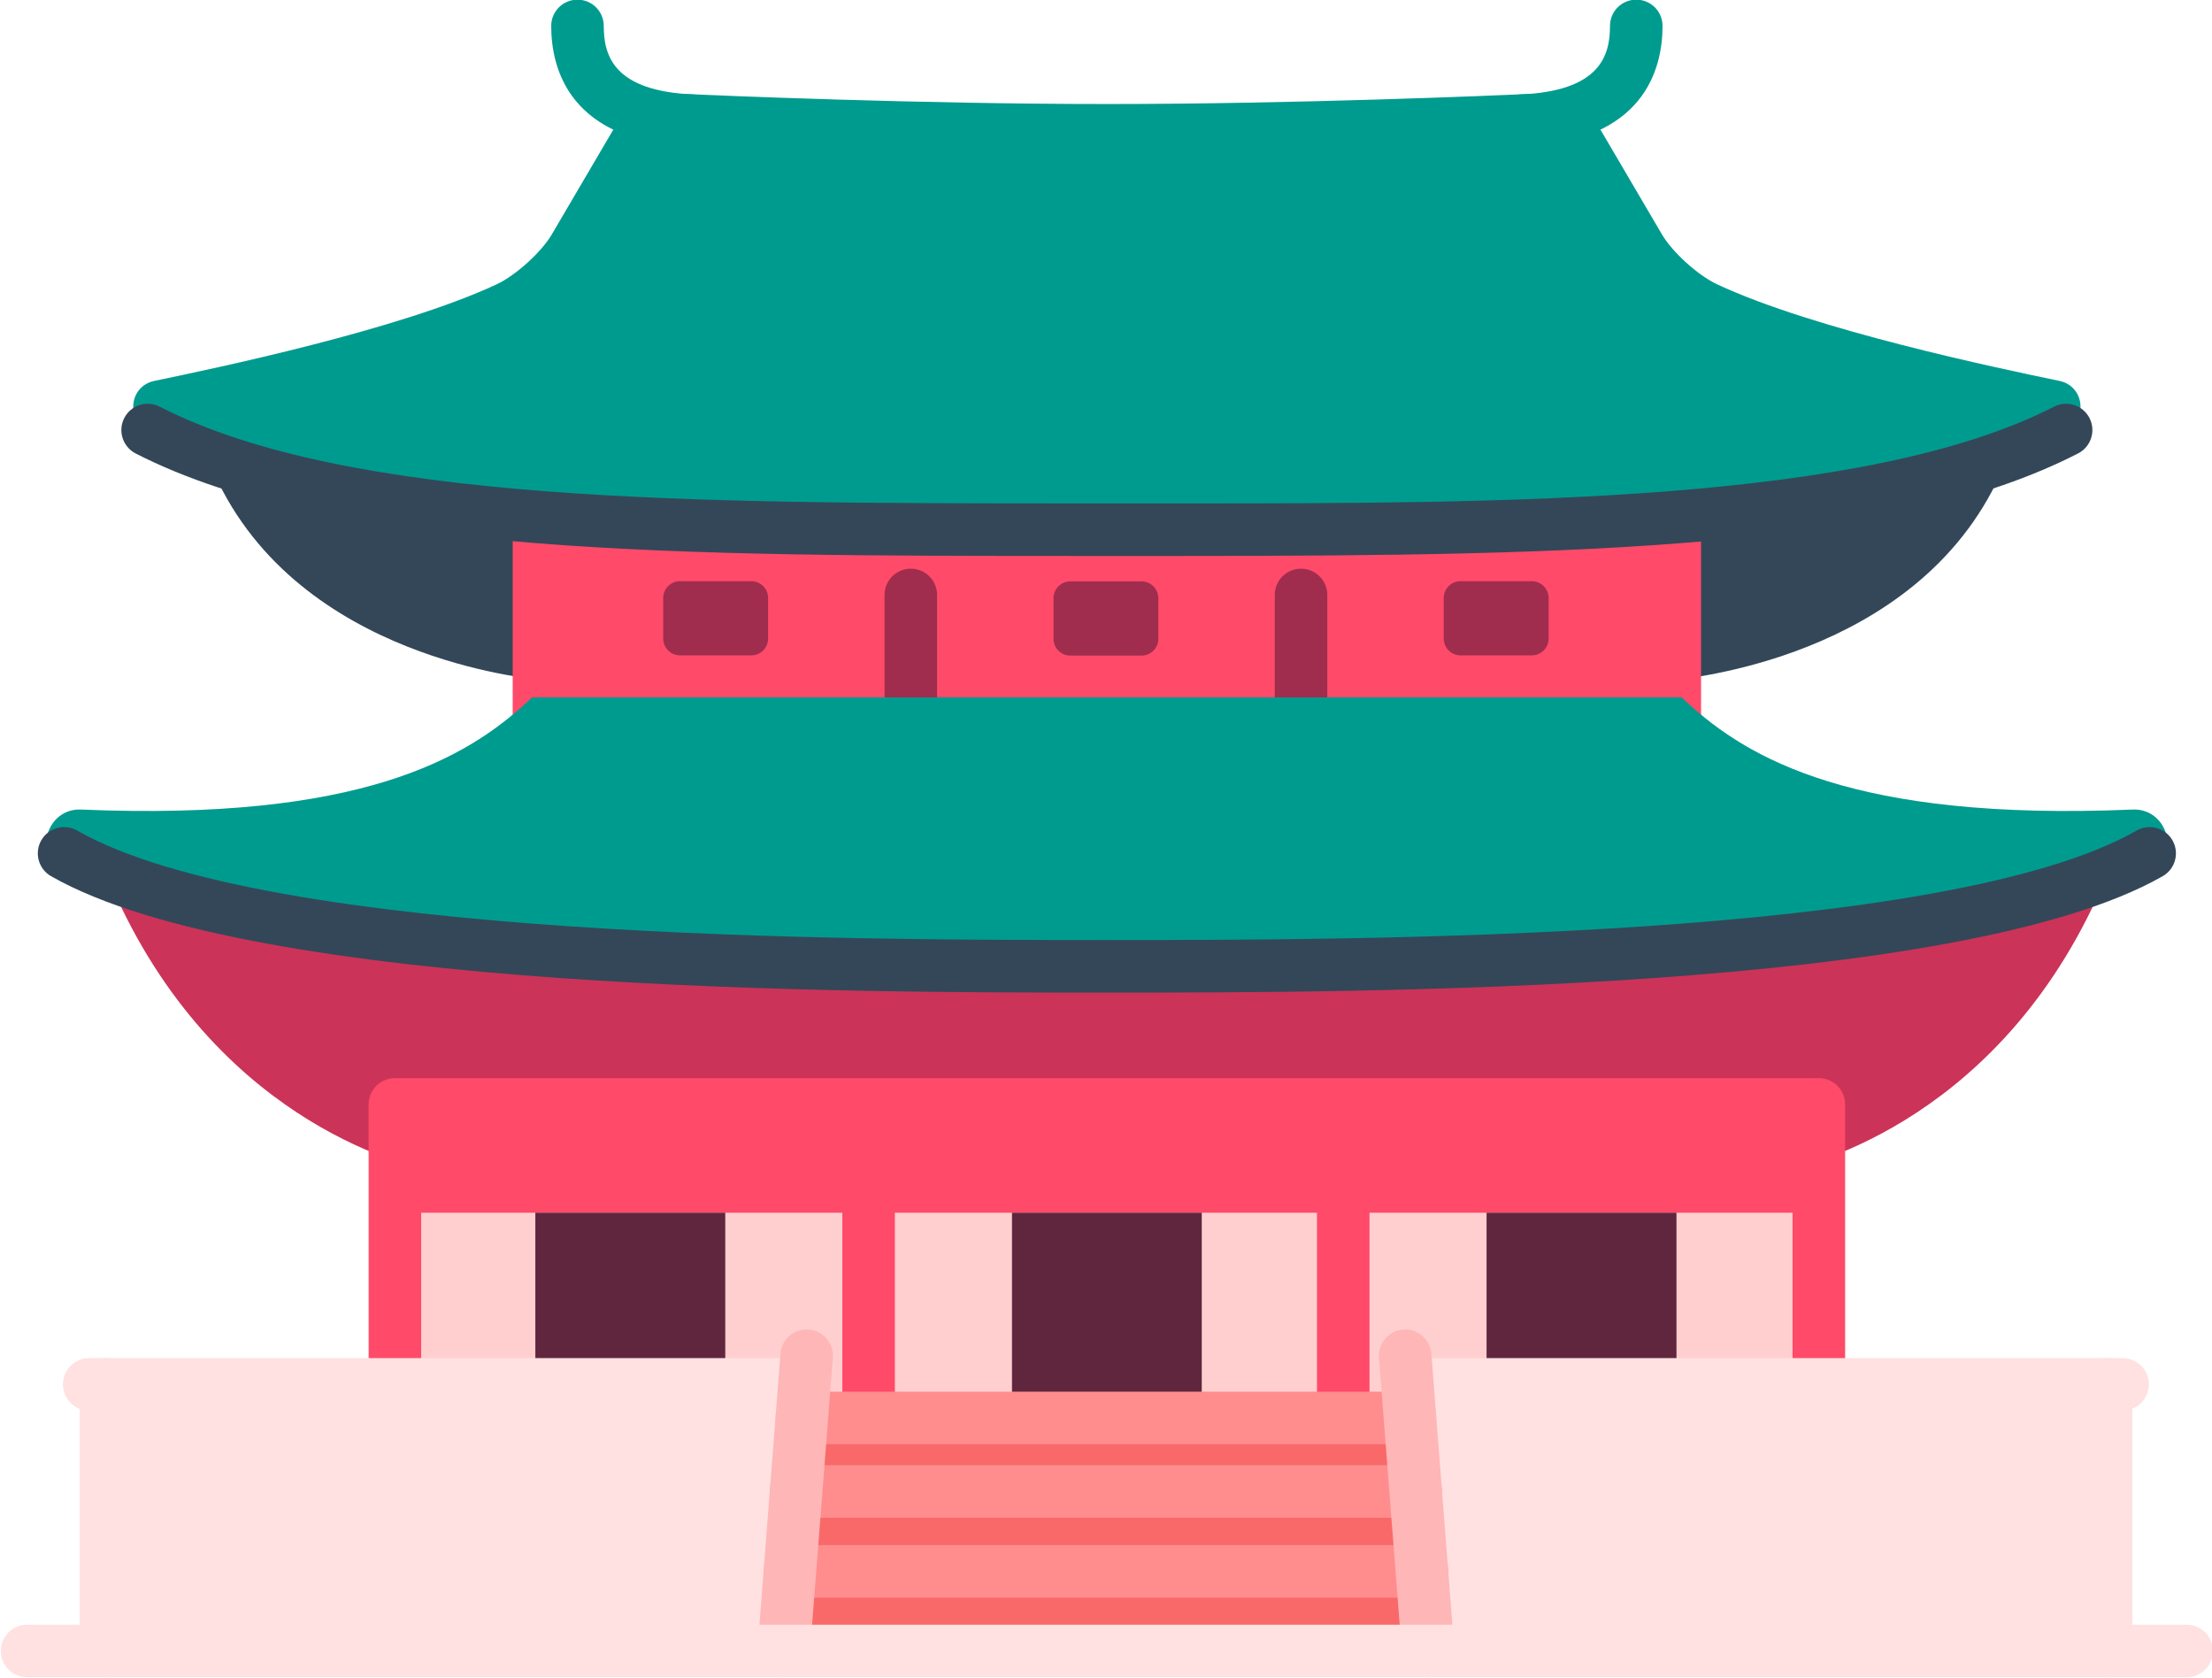
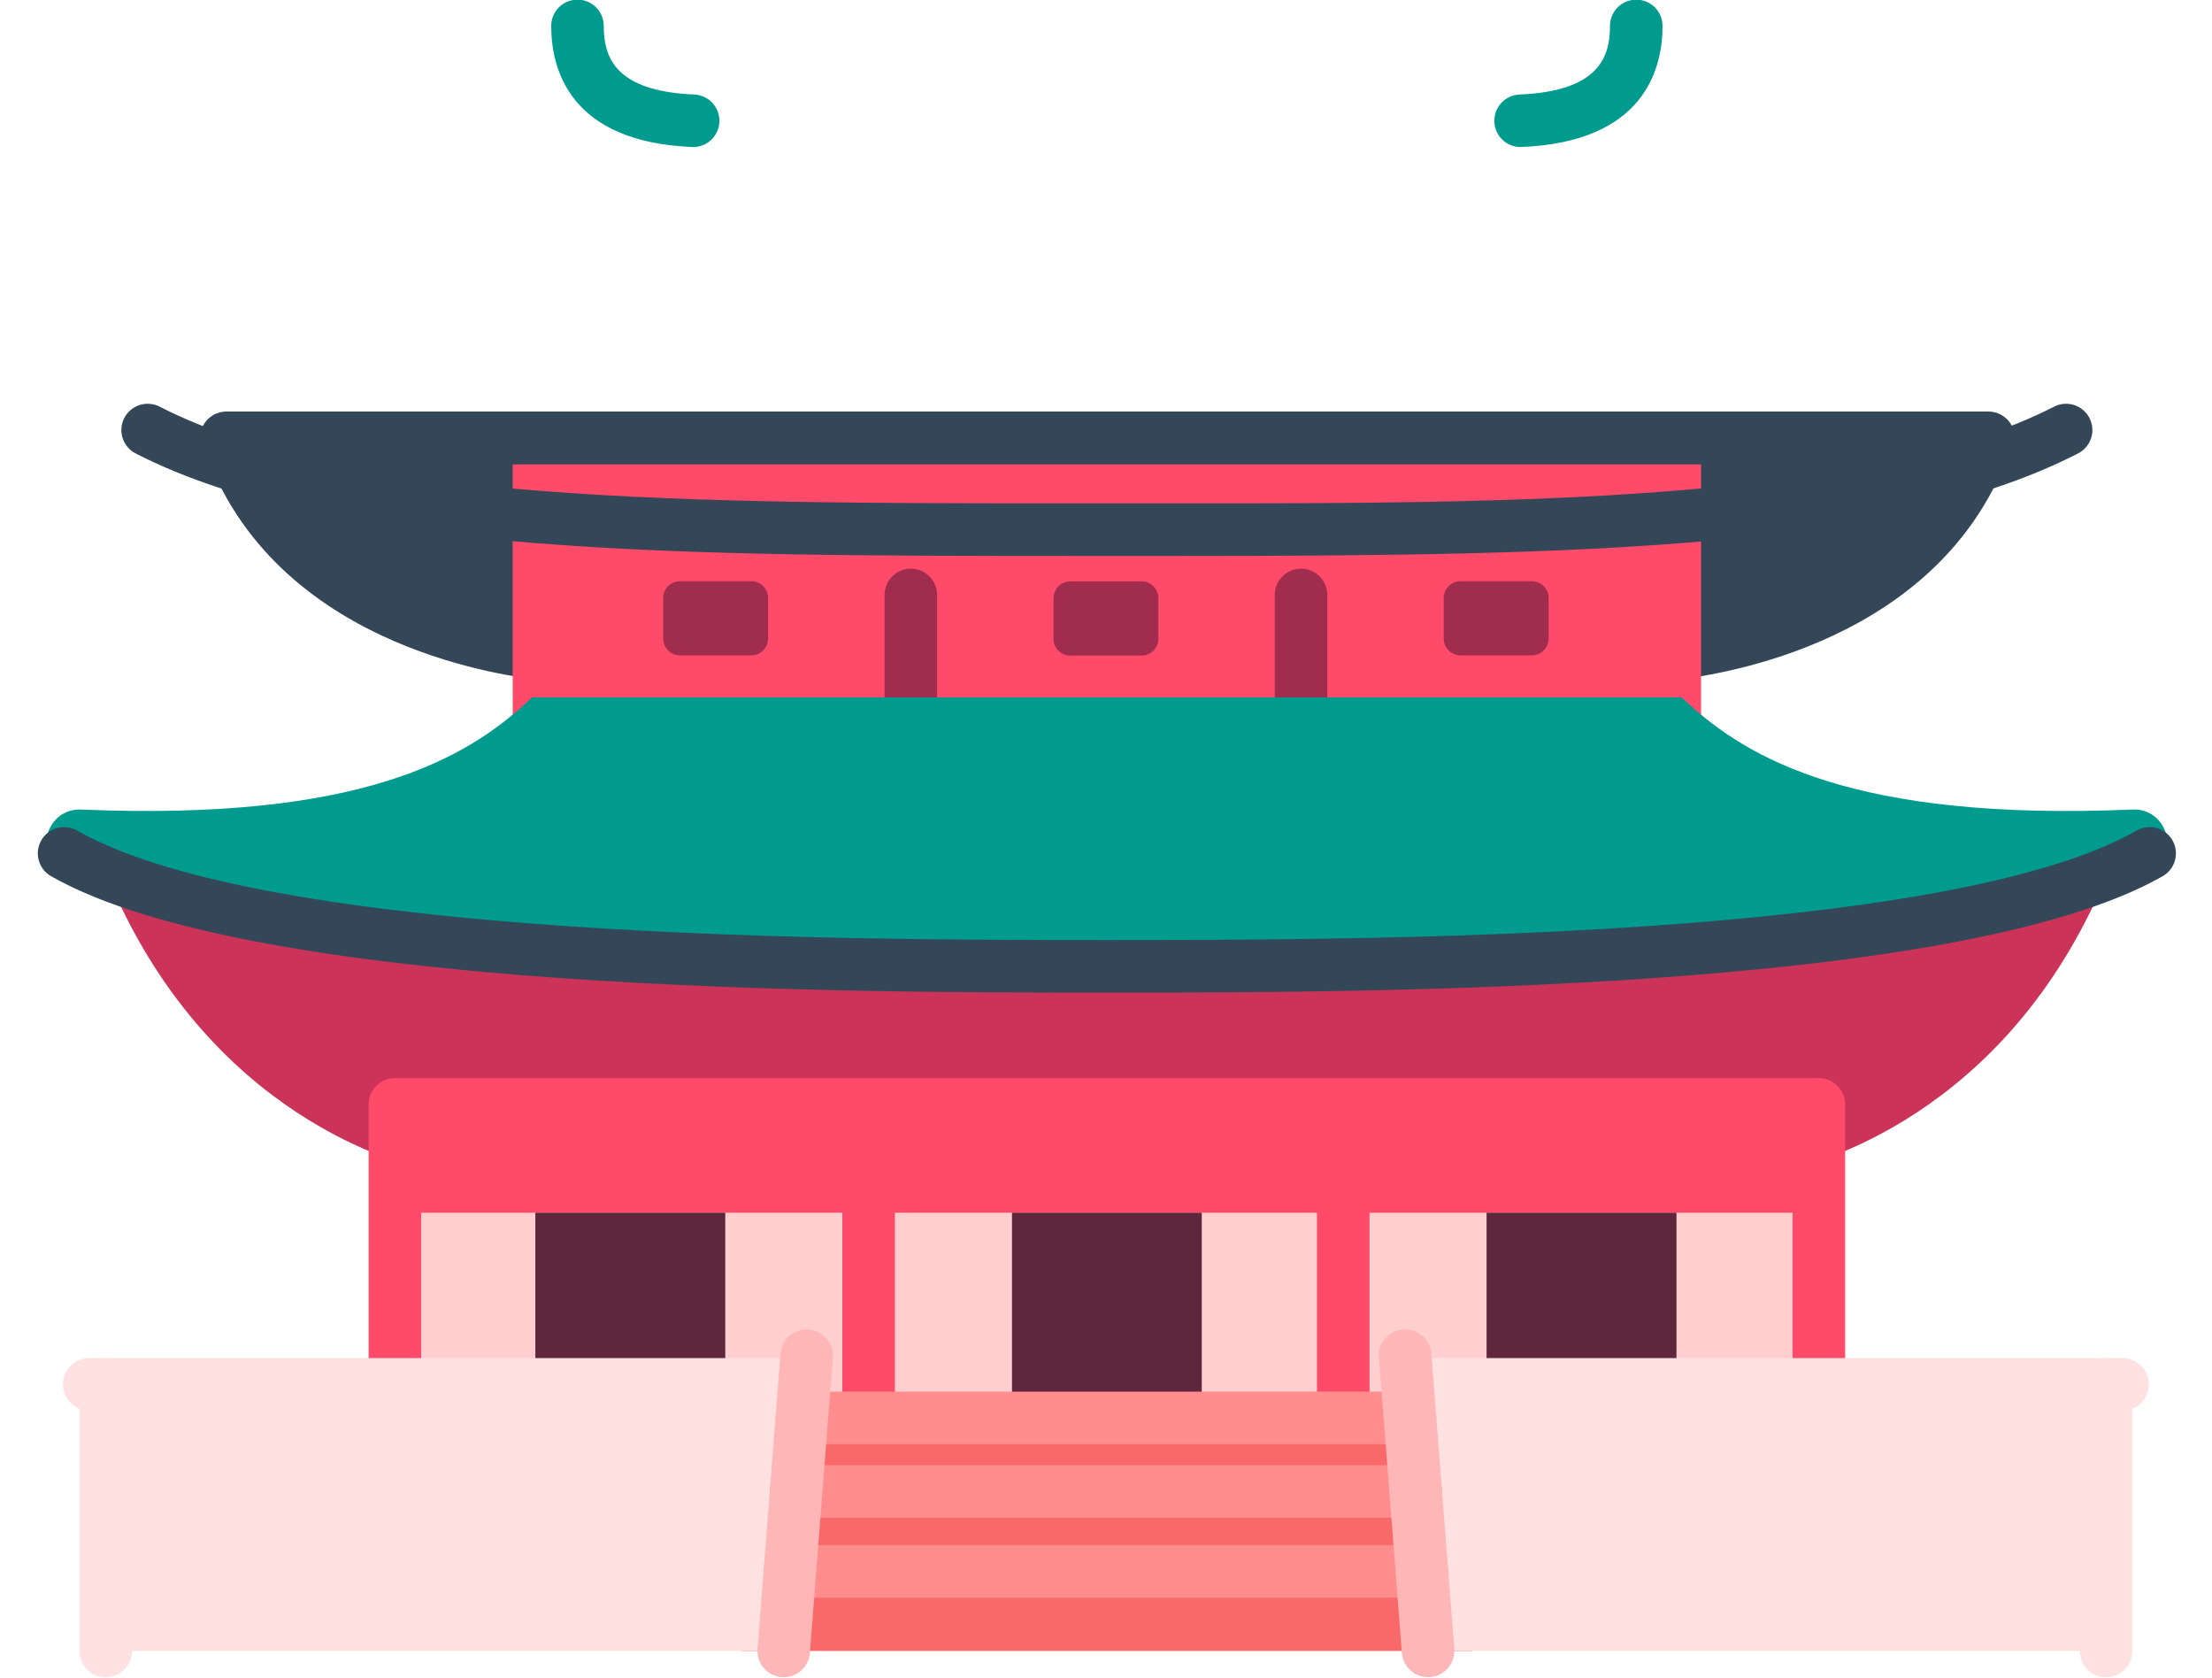
<svg xmlns="http://www.w3.org/2000/svg" height="95.8" preserveAspectRatio="xMidYMid meet" version="1.0" viewBox="0.8 29.3 126.3 95.8" width="126.3" zoomAndPan="magnify">
  <g>
    <g>
      <path d="M 120.66 78.93 C 120.402 78.438 119.891 78.125 119.332 78.125 L 8.668 78.125 C 8.109 78.125 7.594 78.438 7.336 78.93 C 7.078 79.426 7.203 79.977 7.438 80.48 C 13.562 93.844 24.77 95.949 25.133 96.113 C 25.336 96.207 102.664 96.207 102.867 96.113 C 103.23 95.949 114.438 93.844 120.562 80.48 C 120.797 79.977 120.922 79.426 120.66 78.93" fill="#cc3358" />
    </g>
    <g>
      <path d="M 104.652 90.844 L 23.348 90.844 C 22.52 90.844 21.848 91.512 21.848 92.344 L 21.848 108.324 C 21.848 109.152 22.52 109.824 23.348 109.824 L 104.652 109.824 C 105.48 109.824 106.152 109.152 106.152 108.324 L 106.152 92.344 C 106.152 91.512 105.48 90.844 104.652 90.844" fill="#ff4a69" />
    </g>
    <g>
      <path d="M 103.152 110.359 L 24.848 110.359 L 24.848 98.527 L 103.152 98.527 L 103.152 110.359" fill="#ffcfcf" />
    </g>
    <g>
      <path d="M 115.707 53.68 C 115.465 53.141 114.93 52.793 114.34 52.793 L 13.723 52.793 C 13.133 52.793 12.598 53.141 12.355 53.68 C 12.113 54.219 12.395 54.738 12.602 55.293 C 16.898 66.699 30.652 67.895 31.051 68.062 C 31.238 68.141 31.438 68.184 31.641 68.184 L 96.426 68.184 C 96.629 68.184 96.828 68.141 97.012 68.062 C 97.41 67.895 111.168 66.699 115.461 55.293 C 115.668 54.738 115.949 54.219 115.707 53.68" fill="#334759" />
    </g>
    <g>
      <path d="M 30.074 55.809 L 30.074 70.109 L 31.574 70.109 L 94.926 70.133 L 97.926 70.133 L 97.926 55.809 L 30.074 55.809" fill="#ff4a69" />
    </g>
    <g>
-       <path d="M 68.344 59.535 C 67.625 59.535 61.816 59.535 61.816 59.535 C 40.504 59.539 20.344 59.547 9.23 53.848 C 8.652 53.551 8.332 52.945 8.422 52.305 C 8.508 51.672 8.969 51.18 9.594 51.047 C 13.055 50.328 23.594 48.133 29.164 45.527 C 30.246 45.023 31.719 43.688 32.312 42.672 L 35.766 36.789 C 36.578 35.398 38.082 34.586 39.688 34.656 C 41.859 34.754 53.242 35.238 64 35.238 C 74.758 35.238 86.141 34.754 88.312 34.656 C 89.914 34.59 91.422 35.398 92.234 36.789 L 95.688 42.672 C 96.281 43.688 97.754 45.023 98.836 45.527 C 104.406 48.133 114.941 50.328 118.406 51.047 C 119.031 51.18 119.492 51.672 119.578 52.305 C 119.664 52.945 119.348 53.551 118.77 53.848 C 108.031 59.355 88.863 59.535 68.344 59.535" fill="#009b8f" />
-     </g>
+       </g>
    <g>
      <path d="M 68.344 61.035 L 61.816 61.035 C 40.277 61.027 19.973 61.043 8.543 55.184 C 7.809 54.805 7.516 53.902 7.895 53.164 C 8.273 52.426 9.176 52.137 9.914 52.512 C 20.695 58.043 40.656 58.027 61.762 58.035 L 68.344 58.035 C 86.613 58.035 107.316 58.035 118.086 52.512 C 118.82 52.137 119.727 52.426 120.105 53.164 C 120.484 53.902 120.191 54.805 119.453 55.184 C 108.859 60.613 91.59 61.035 68.344 61.035" fill="#334759" />
    </g>
    <g>
      <path d="M 69.418 110.242 L 58.582 110.242 L 58.582 98.527 L 69.418 98.527 L 69.418 110.242" fill="#60263e" />
    </g>
    <g>
      <path d="M 42.211 108.324 L 31.367 108.324 L 31.367 98.527 L 42.211 98.527 L 42.211 108.324" fill="#60263e" />
    </g>
    <g>
      <path d="M 50.395 111.742 C 49.566 111.742 48.895 111.07 48.895 110.242 L 48.895 98.527 C 48.895 97.699 49.566 97.027 50.395 97.027 C 51.223 97.027 51.895 97.699 51.895 98.527 L 51.895 110.242 C 51.895 111.07 51.223 111.742 50.395 111.742" fill="#ff4a69" />
    </g>
    <g>
      <path d="M 85.68 109.824 L 96.523 109.824 L 96.523 98.527 L 85.68 98.527 L 85.68 109.824" fill="#60263e" />
    </g>
    <g>
      <path d="M 77.496 111.742 C 76.668 111.742 75.996 111.07 75.996 110.242 L 75.996 98.527 C 75.996 97.699 76.668 97.027 77.496 97.027 C 78.324 97.027 78.996 97.699 78.996 98.527 L 78.996 110.242 C 78.996 111.07 78.324 111.742 77.496 111.742" fill="#ff4a69" />
    </g>
    <g>
      <path d="M 52.805 71.609 C 51.977 71.609 51.305 70.938 51.305 70.109 L 51.305 63.262 C 51.305 62.434 51.977 61.762 52.805 61.762 C 53.633 61.762 54.305 62.434 54.305 63.262 L 54.305 70.109 C 54.305 70.938 53.633 71.609 52.805 71.609" fill="#a02d4e" />
    </g>
    <g>
      <path d="M 75.086 71.633 C 74.258 71.633 73.586 70.961 73.586 70.133 L 73.586 63.262 C 73.586 62.434 74.258 61.762 75.086 61.762 C 75.914 61.762 76.586 62.434 76.586 63.262 L 76.586 70.133 C 76.586 70.961 75.914 71.633 75.086 71.633" fill="#a02d4e" />
    </g>
    <g>
      <path d="M 65.98 66.723 L 61.91 66.723 C 61.383 66.723 60.953 66.293 60.953 65.766 L 60.953 63.449 C 60.953 62.918 61.383 62.488 61.91 62.488 L 65.98 62.488 C 66.512 62.488 66.938 62.918 66.938 63.449 L 66.938 65.766 C 66.938 66.293 66.512 66.723 65.98 66.723" fill="#a02d4e" />
    </g>
    <g>
      <path d="M 88.262 66.711 L 84.195 66.711 C 83.664 66.711 83.234 66.281 83.234 65.75 L 83.234 63.434 C 83.234 62.906 83.664 62.477 84.195 62.477 L 88.262 62.477 C 88.793 62.477 89.223 62.906 89.223 63.434 L 89.223 65.75 C 89.223 66.281 88.793 66.711 88.262 66.711" fill="#a02d4e" />
    </g>
    <g>
      <path d="M 39.629 66.711 L 43.699 66.711 C 44.227 66.711 44.656 66.281 44.656 65.75 L 44.656 63.434 C 44.656 62.906 44.227 62.477 43.699 62.477 L 39.629 62.477 C 39.098 62.477 38.668 62.906 38.668 63.434 L 38.668 65.75 C 38.668 66.281 39.098 66.711 39.629 66.711" fill="#a02d4e" />
    </g>
    <g>
      <path d="M 64 85.75 C 49.566 85.75 15.766 85.75 4.457 79.301 C 3.633 78.832 3.242 77.852 3.512 76.922 C 3.766 76.039 4.52 75.465 5.441 75.512 C 21.367 76.184 27.41 72.59 30.898 69.375 L 31.184 69.109 L 96.816 69.109 L 97.102 69.375 C 100.59 72.586 106.637 76.188 122.559 75.512 C 123.473 75.465 124.234 76.039 124.488 76.922 C 124.758 77.852 124.367 78.832 123.539 79.301 C 112.234 85.75 78.434 85.75 64 85.75" fill="#009b8f" />
    </g>
    <g>
      <path d="M 64 85.961 C 49.449 85.961 15.367 85.961 3.715 79.316 C 2.996 78.906 2.746 77.988 3.156 77.27 C 3.566 76.551 4.484 76.301 5.203 76.711 C 16.16 82.961 49.684 82.961 64 82.961 C 78.316 82.961 111.84 82.961 122.797 76.711 C 123.516 76.301 124.434 76.551 124.844 77.27 C 125.254 77.988 125.004 78.906 124.285 79.316 C 112.633 85.961 78.551 85.961 64 85.961" fill="#334759" />
    </g>
    <g>
      <path d="M 84.883 123.543 L 43.117 123.543 L 43.117 110.242 L 84.883 110.242 L 84.883 123.543" fill="#f96969" />
    </g>
    <g>
      <path d="M 46.73 108.32 L 45.551 123.539 L 6.84 123.539 L 6.84 108.32 L 46.73 108.32" fill="#ffe1e1" />
    </g>
    <g>
      <path d="M 121.051 108.32 L 121.051 123.539 L 82.34 123.539 L 81.16 108.32 L 121.051 108.32" fill="#ffe1e1" />
    </g>
    <g>
      <path d="M 46.738 109.824 L 5.895 109.824 C 5.066 109.824 4.395 109.152 4.395 108.324 C 4.395 107.496 5.066 106.824 5.895 106.824 L 46.738 106.824 C 47.566 106.824 48.238 107.496 48.238 108.324 C 48.238 109.152 47.566 109.824 46.738 109.824" fill="#ffe1e1" />
    </g>
    <g>
      <path d="M 6.844 125.043 C 6.012 125.043 5.344 124.375 5.344 123.543 L 5.344 108.324 C 5.344 107.496 6.012 106.824 6.844 106.824 C 7.668 106.824 8.344 107.496 8.344 108.324 L 8.344 123.543 C 8.344 124.375 7.668 125.043 6.844 125.043" fill="#ffe1e1" />
    </g>
    <g>
      <path d="M 121.051 125.043 C 120.223 125.043 119.551 124.375 119.551 123.543 L 119.551 108.324 C 119.551 107.496 120.223 106.824 121.051 106.824 C 121.879 106.824 122.551 107.496 122.551 108.324 L 122.551 123.543 C 122.551 124.375 121.879 125.043 121.051 125.043" fill="#ffe1e1" />
    </g>
    <g>
      <path d="M 121.996 109.824 L 81.152 109.824 C 80.324 109.824 79.652 109.152 79.652 108.324 C 79.652 107.496 80.324 106.824 81.152 106.824 L 121.996 106.824 C 122.824 106.824 123.496 107.496 123.496 108.324 C 123.496 109.152 122.824 109.824 121.996 109.824" fill="#ffe1e1" />
    </g>
    <g>
      <path d="M 81.301 111.742 L 46.59 111.742 C 45.762 111.742 45.09 111.07 45.09 110.242 C 45.09 109.414 45.762 108.742 46.59 108.742 L 81.301 108.742 C 82.133 108.742 82.801 109.414 82.801 110.242 C 82.801 111.07 82.133 111.742 81.301 111.742" fill="#ff8d8d" />
    </g>
    <g>
      <path d="M 81.984 120.5 L 45.906 120.5 C 45.078 120.5 44.406 119.828 44.406 119 C 44.406 118.172 45.078 117.5 45.906 117.5 L 81.984 117.5 C 82.812 117.5 83.484 118.172 83.484 119 C 83.484 119.828 82.812 120.5 81.984 120.5" fill="#ff8d8d" />
    </g>
    <g>
      <path d="M 81.629 115.938 L 46.262 115.938 C 45.434 115.938 44.762 115.266 44.762 114.438 C 44.762 113.609 45.434 112.938 46.262 112.938 L 81.629 112.938 C 82.457 112.938 83.129 113.609 83.129 114.438 C 83.129 115.266 82.457 115.938 81.629 115.938" fill="#ff8d8d" />
    </g>
    <g>
      <path d="M 45.551 125.039 C 45.512 125.039 45.473 125.039 45.434 125.035 C 44.605 124.973 43.988 124.25 44.055 123.426 L 45.363 106.57 C 45.43 105.746 46.145 105.125 46.98 105.195 C 47.805 105.262 48.422 105.984 48.355 106.809 L 47.043 123.656 C 46.984 124.441 46.328 125.039 45.551 125.039" fill="#ffb6b6" />
    </g>
    <g>
      <path d="M 82.34 125.039 C 81.562 125.039 80.906 124.441 80.844 123.656 L 79.535 106.809 C 79.469 105.984 80.086 105.262 80.91 105.195 C 81.723 105.125 82.461 105.746 82.527 106.57 L 83.836 123.426 C 83.898 124.25 83.281 124.973 82.457 125.035 C 82.414 125.039 82.379 125.039 82.34 125.039" fill="#ffb6b6" />
    </g>
    <g>
-       <path d="M 125.652 125.043 L 2.348 125.043 C 1.52 125.043 0.848 124.375 0.848 123.543 C 0.848 122.715 1.52 122.043 2.348 122.043 L 125.652 122.043 C 126.48 122.043 127.152 122.715 127.152 123.543 C 127.152 124.375 126.48 125.043 125.652 125.043" fill="#ffe1e1" />
-     </g>
+       </g>
    <g>
      <path d="M 40.379 37.695 C 40.355 37.695 40.336 37.695 40.316 37.691 C 33.32 37.402 32.273 33.238 32.273 30.781 C 32.273 29.949 32.945 29.281 33.773 29.281 C 34.602 29.281 35.273 29.949 35.273 30.781 C 35.273 32.504 35.859 34.508 40.438 34.695 C 41.266 34.73 41.91 35.43 41.875 36.258 C 41.844 37.062 41.176 37.695 40.379 37.695" fill="#009b8f" />
    </g>
    <g>
      <path d="M 87.621 37.695 C 86.824 37.695 86.156 37.062 86.125 36.258 C 86.09 35.43 86.734 34.73 87.562 34.695 C 92.141 34.508 92.727 32.504 92.727 30.781 C 92.727 29.949 93.398 29.281 94.227 29.281 C 95.055 29.281 95.727 29.949 95.727 30.781 C 95.727 33.238 94.68 37.402 87.684 37.691 C 87.664 37.695 87.645 37.695 87.621 37.695" fill="#009b8f" />
    </g>
  </g>
</svg>